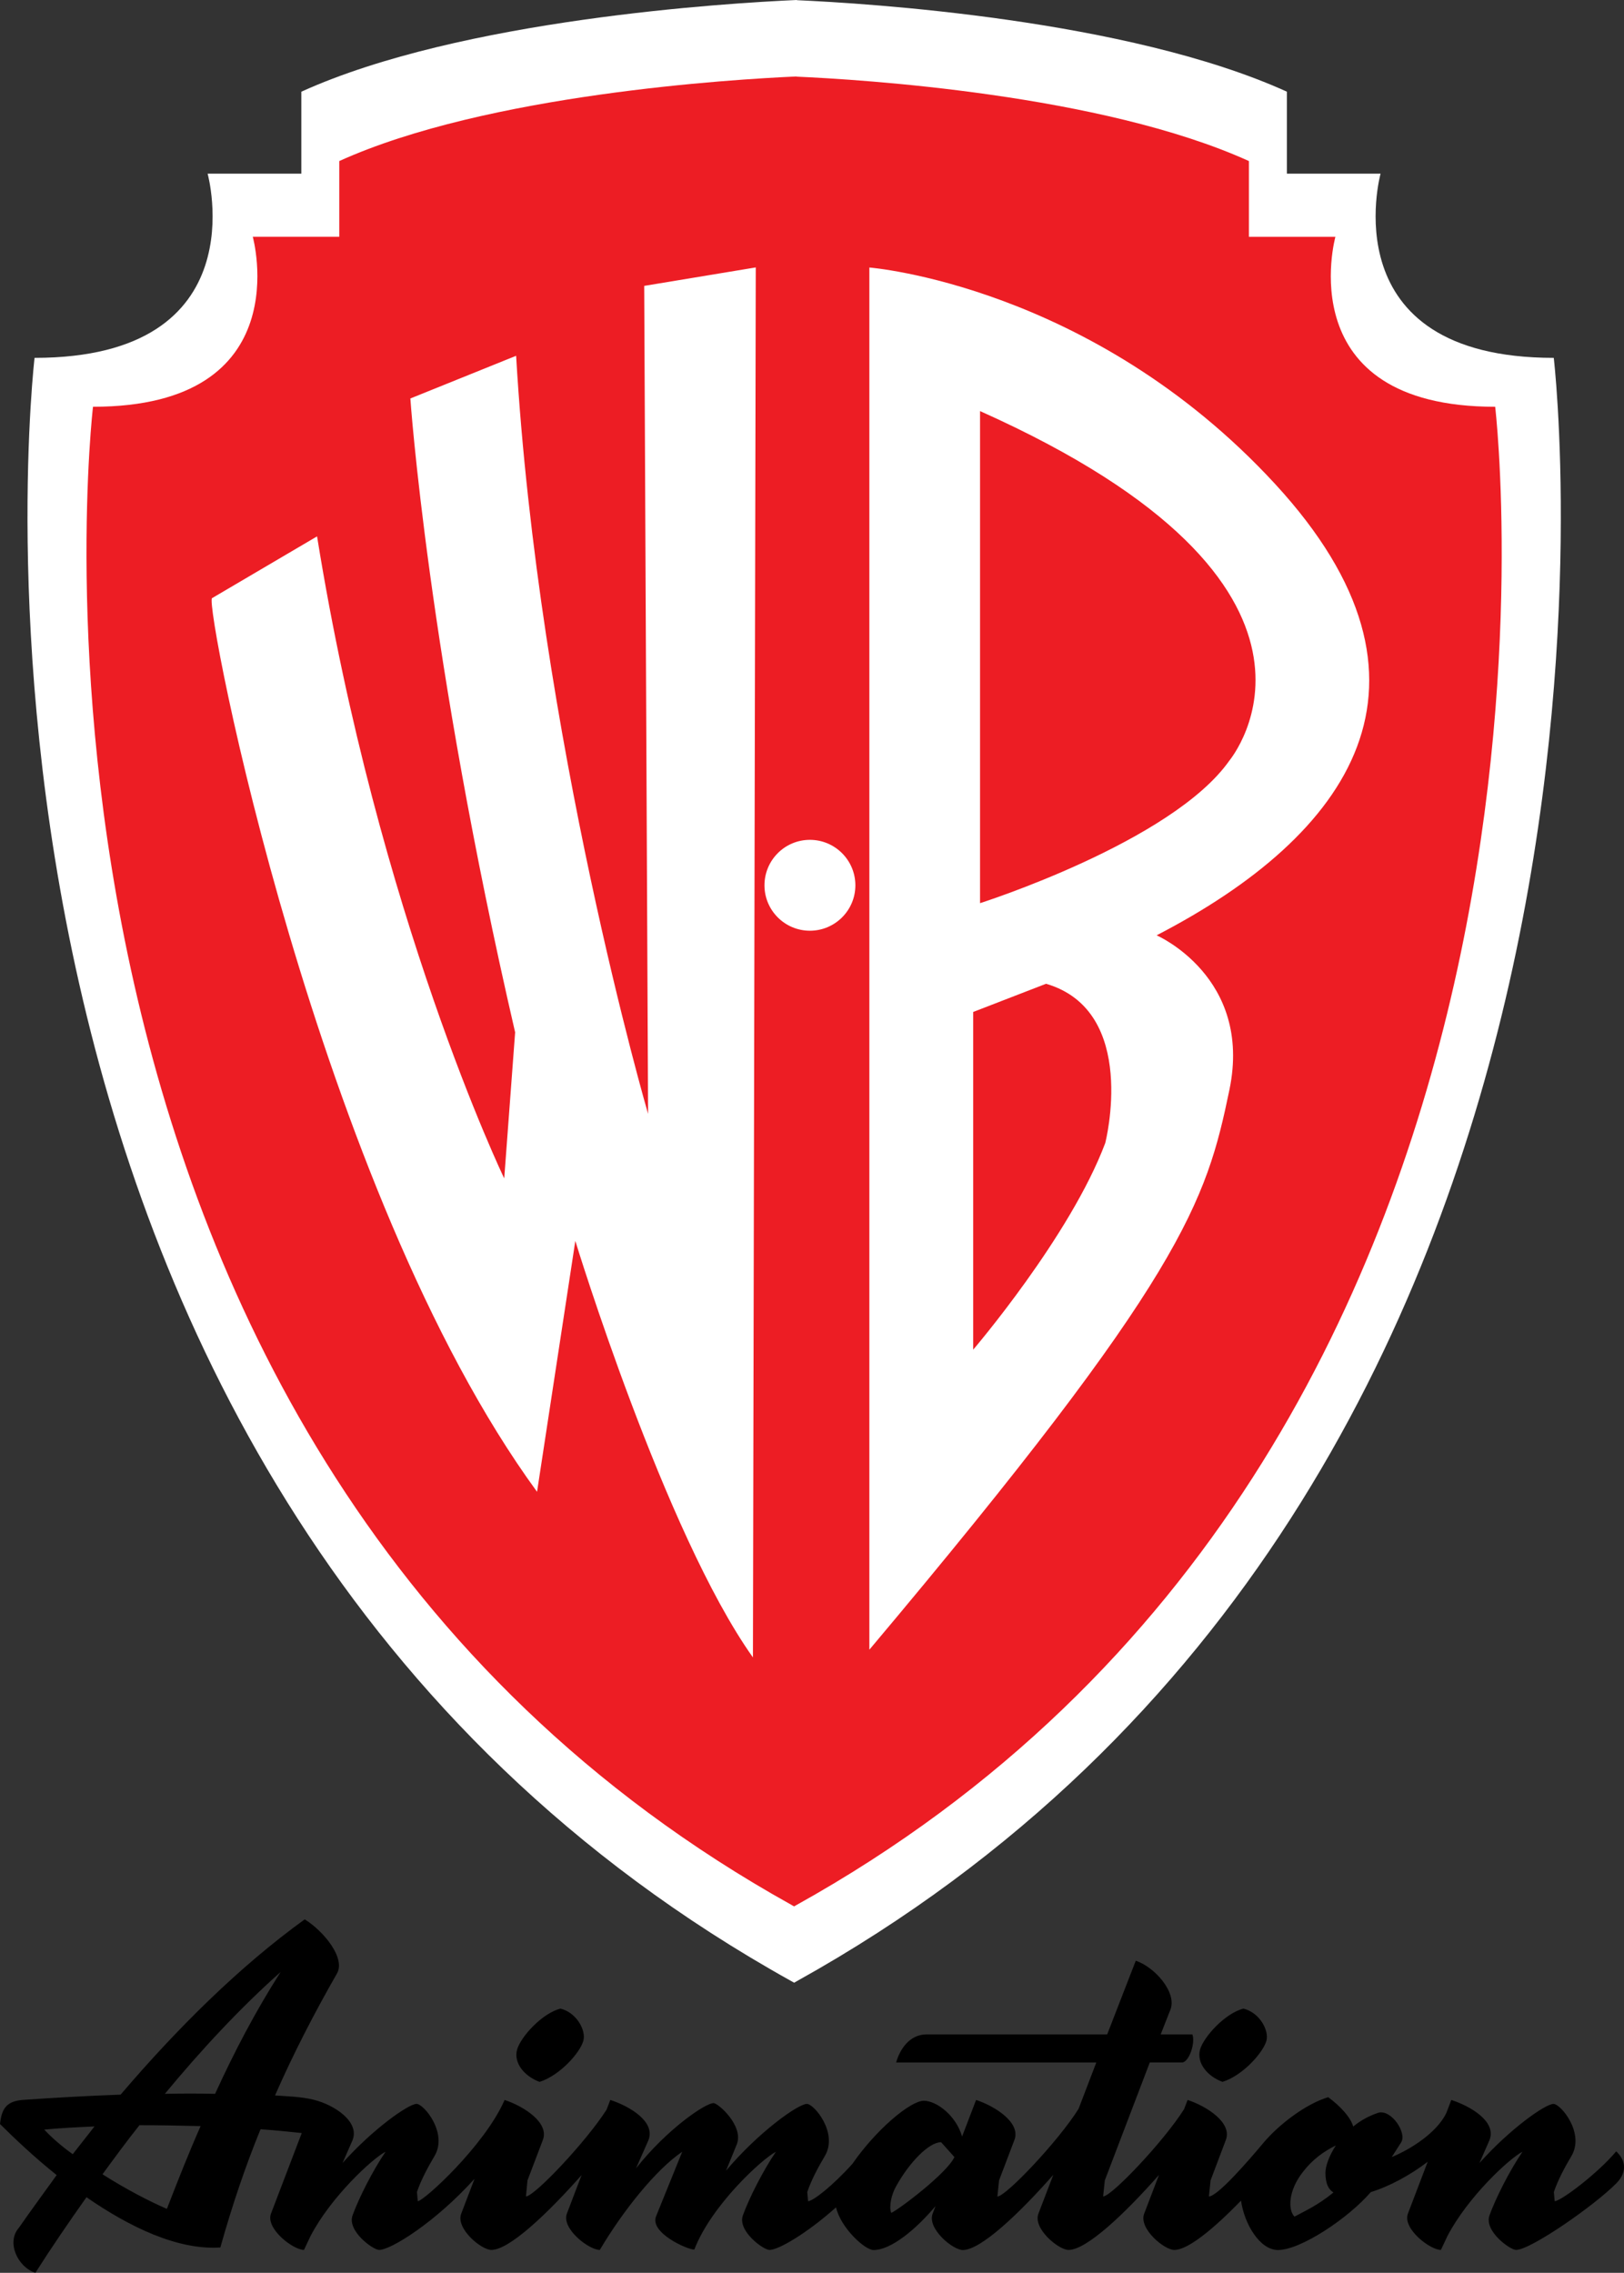
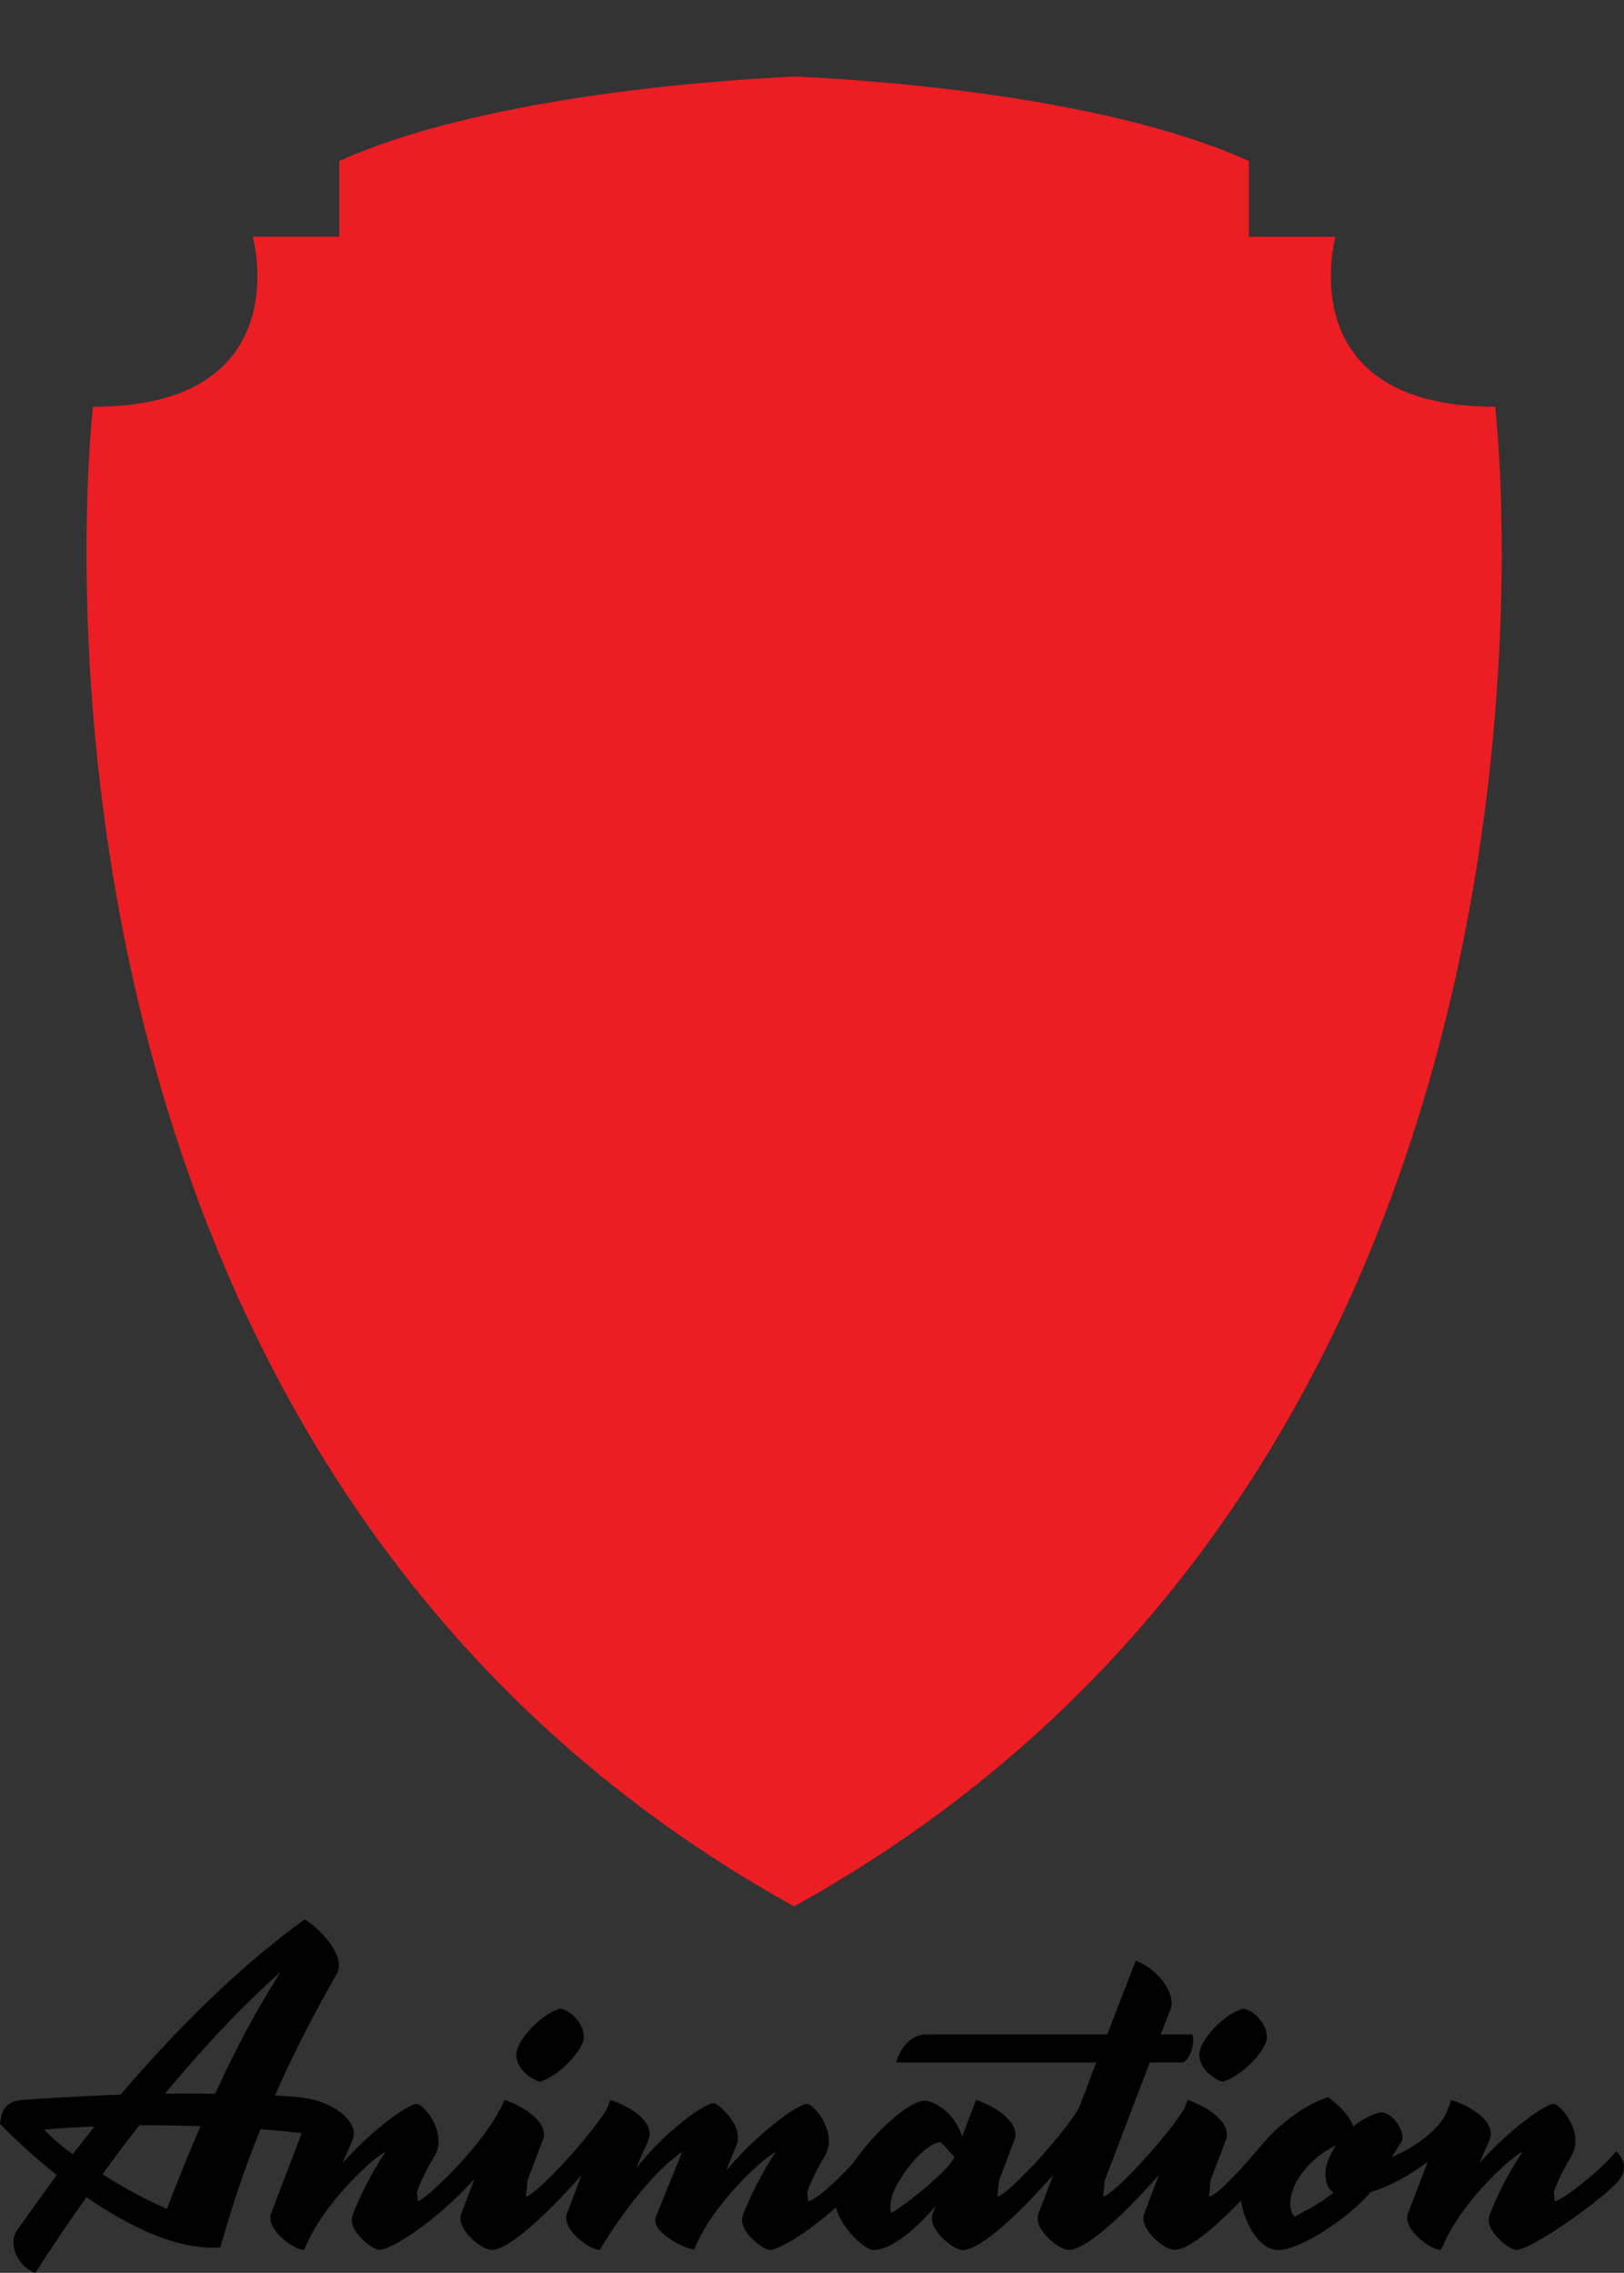
<svg xmlns="http://www.w3.org/2000/svg" version="1.1" id="Layer_1" x="0px" y="0px" width="299.349" height="418.814" viewBox="0 0 299.349 418.814" enable-background="new 0 0 200 279.814" xml:space="preserve">
  <rect x="0" y="0" width="299.349" height="418.814" fill="#333333" stroke="none" />
  <defs id="defs3334" />
-   <path id="path377" d="m 286.403,65.944 c -41.305,0 -31.926,-33.943 -31.926,-33.943 H 237.215 V 16.897 C 207.719,3.519 159.536,0.597 146.88,0.033 V 0 h -0.041 C 134.183,0.564 85.044,3.519 55.542,16.897 V 32.001 H 38.271 c 0,0 9.395,33.943 -31.9,33.943 0,0 -24.548,207.904 139.505,299.129 0.218,0.122 0.333,0.186 0.506,0.283 0.289,-0.163 0.332,-0.189 0.498,-0.283 C 310.943,273.848 286.403,65.944 286.403,65.944" style="fill:#ffffff;stroke:none;stroke-width:1.497" />
  <path id="path3300" d="m 146.838,351.029 c -0.194,0.112 -0.306,0.177 -0.457,0.265 -0.243,-0.115 -0.324,-0.182 -0.473,-0.265 C -5.498,266.829 17.142,74.956 17.142,74.956 c 38.125,0 29.453,-31.32 29.453,-31.32 H 62.538 V 29.678 C 89.767,17.344 135.112,14.607 146.805,14.092 h 0.033 v 0.033 c 11.676,0.513 56.16,3.22 83.371,15.553 v 13.959 h 15.942 c 0,0 -8.672,31.32 29.453,31.32 0.002,0 22.656,191.872 -128.766,276.072" style="fill:#ed1d24;fill-opacity:1;stroke:none;stroke-width:1.497" />
-   <path d="m 149.287,154.759 c 4.622,0 8.382,3.751 8.382,8.382 0,4.614 -3.76,8.365 -8.382,8.365 -4.622,0 -8.374,-3.751 -8.374,-8.365 0,-4.631 3.751,-8.382 8.374,-8.382 z M 160.249,49.296 c 0,0 40.963,3.205 74.774,39.869 33.801,36.681 13.776,64.766 -21.826,83.188 0,0 17.71,7.684 13.427,28.432 -4.299,20.747 -8.415,34.324 -66.375,103.206 z m 19.138,137.181 v 62.226 c 0,0 17.901,-20.914 24.342,-38.075 0,0 6.258,-24.334 -10.914,-29.347 z m 1.262,-20.049 c 0,0 35.419,-11.269 45.976,-26.291 0.201,-0.283 26.466,-32.002 -45.976,-64.385 z M 39.083,110.226 c -1.477,0.979 19.346,109.132 59.911,164.669 l 7.054,-46.226 c 0,0 16.457,53.844 32.74,76.749 l 0.522,-256.14 -20.564,3.402 0.714,152.569 c 0,0 -20.208,-69.23 -24.324,-139.688 l -19.494,7.867 c 0,0 3.212,47.221 19.311,116.799 l -2.009,26.922 c 0,0 -23.213,-48.217 -34.5,-118.31 z" style="fill:#ffffff;stroke:none;stroke-width:1.497" id="path3308" />
  <path style="fill:#000000;stroke:none;stroke-width:1.497" d="m 56.166,353.685 c -12.001,8.663 -23.487,20.064 -33.934,32.297 -6.448,0.235 -12.749,0.599 -17.935,0.965 C 1.184,387.164 0.307,388.572 0,391.393 c 2.754,2.739 6.372,6.159 10.448,9.413 -2.357,3.269 -4.739,6.504 -6.963,9.708 -2.366,2.672 -0.224,7.255 3.037,8.299 2.964,-4.664 6.158,-9.329 9.419,-13.927 7.916,5.478 16.806,9.778 24.673,9.261 2.149,-7.635 4.589,-14.903 7.411,-21.791 2.672,0.199 5.184,0.44 7.595,0.705 l -5.671,14.848 c -1.037,2.756 4.075,6.689 6.084,6.689 l 1.187,-2.523 c 3.776,-7.268 11.477,-14.375 13.851,-15.57 -2.374,3.484 -4.889,8.451 -6.084,11.72 -1.037,2.889 3.794,6.373 4.897,6.373 2.157,0 10.334,-5.072 17.584,-13.105 l -2.456,6.434 c -1.037,2.739 3.701,6.671 5.56,6.671 3.289,0 10.308,-6.642 16.631,-13.795 l -2.713,7.107 c -1.037,2.756 4.057,6.689 6.066,6.689 4.365,-7.354 10.382,-14.822 15.196,-18.093 l -4.812,11.872 c -1.253,3.02 5.695,6.157 7.039,6.157 3.112,-8.1 12.438,-16.681 15.044,-18.025 -2.381,3.484 -4.895,8.446 -6.089,11.717 -1.03,2.889 3.794,6.373 4.897,6.373 1.635,0 6.742,-2.936 12.272,-7.846 0.912,3.875 5.358,7.864 6.908,7.864 3.27,0 7.879,-3.868 11.43,-8.101 l -0.532,1.409 c -1.036,2.739 3.71,6.692 5.56,6.692 3.315,0 10.349,-6.683 16.678,-13.851 l -2.742,7.162 c -1.037,2.739 3.727,6.671 5.56,6.671 3.312,0 10.346,-6.658 16.666,-13.822 l -2.733,7.153 c -1.037,2.739 3.71,6.671 5.56,6.671 2.549,0 7.335,-3.981 12.296,-9.089 0.607,4.324 3.482,9.103 6.809,9.103 4.151,0 12.898,-5.792 17.113,-10.673 3.528,-1.087 7.349,-3.187 10.492,-5.595 l -3.651,9.562 c -1.039,2.756 4.072,6.689 6.081,6.689 l 1.187,-2.523 c 3.776,-7.268 11.477,-14.375 13.851,-15.57 -2.374,3.484 -4.895,8.451 -6.081,11.72 -1.039,2.889 3.794,6.373 4.897,6.373 2.663,0 14.448,-8.167 18.522,-12.316 2.233,-2.29 1.41,-4.515 -0.067,-5.844 -3.484,4.151 -10.231,9.179 -11.334,9.179 l -0.152,-1.693 c 0.747,-2.224 2.068,-4.68 3.262,-6.671 2.447,-4.233 -2.008,-9.562 -3.336,-9.562 -1.494,0 -7.999,4.582 -13.643,10.89 l 1.85,-4.215 c 1.346,-3.419 -3.47,-6.243 -7.039,-7.405 l -0.927,2.429 c -1.784,3.662 -6.652,6.701 -10.051,8.095 l 1.713,-2.672 c 1.169,-1.775 -1.85,-6.225 -4.233,-5.478 -1.783,0.599 -3.325,1.481 -4.587,2.526 -0.44,-1.642 -2.31,-3.717 -4.607,-5.411 -4.148,1.248 -9.133,5.06 -12.001,8.489 -2.868,3.429 -8.42,9.802 -9.988,9.802 l 0.307,-2.956 2.804,-7.417 c 1.253,-3.187 -3.485,-6.243 -7.037,-7.405 l -0.649,1.696 c -3.732,5.919 -13.367,16.081 -14.921,16.081 l 0.307,-2.956 8.291,-21.726 h 5.934 c 1.262,0 2.515,-3.55 1.918,-5.177 h -5.844 l 1.786,-4.531 c 1.26,-3.17 -2.824,-7.849 -6.376,-9.045 l -5.268,13.576 h -33.279 c -3.329,0 -5.032,3.038 -5.627,5.18 h 36.899 l -3.271,8.539 c -3.707,5.927 -13.403,16.154 -14.962,16.154 l 0.307,-2.97 2.821,-7.419 c 1.254,-3.17 -3.484,-6.225 -7.054,-7.405 l -2.581,6.741 c -1.129,-3.917 -4.746,-6.589 -7.054,-6.589 -2.483,0 -8.818,5.336 -13.161,11.62 -3.699,4.111 -7.297,6.887 -8.174,6.887 l -0.149,-1.693 c 0.747,-2.224 2.076,-4.683 3.262,-6.674 2.449,-4.233 -2.002,-9.559 -3.33,-9.559 -1.634,0 -8.979,5.262 -14.903,12.299 l 2,-4.897 c 1.262,-3.405 -3.476,-7.551 -4.297,-7.551 -1.543,0 -8.666,4.877 -14.292,12.015 l 2.289,-5.195 c 1.328,-3.419 -3.477,-6.243 -7.037,-7.405 l -0.678,1.78 c -3.773,5.929 -13.321,16 -14.868,16 l 0.284,-2.956 2.821,-7.419 c 1.26,-3.186 -3.485,-6.237 -7.037,-7.399 -8.72e-4,-0.002 8.72e-4,-0.005 0,-0.006 l -0.003,0.003 -0.005,0.015 c -3.644,8.362 -14.9,18.639 -16.002,18.639 l -0.149,-1.693 c 0.747,-2.224 2.077,-4.68 3.262,-6.671 2.449,-4.233 -2.008,-9.562 -3.327,-9.562 -1.486,0 -8.008,4.582 -13.652,10.89 l 1.85,-4.215 c 1.344,-3.418 -3.388,-6.481 -7.034,-7.405 -2.552,-0.647 -5.119,-0.657 -7.259,-0.828 3.402,-7.768 7.255,-15.187 11.407,-22.457 1.636,-2.805 -2.366,-7.768 -5.934,-9.992 z m -4.435,9.691 c -4.606,7.205 -8.529,14.674 -12.082,22.457 -2.964,-0.066 -6.066,-0.066 -9.261,0 6.747,-8.148 13.849,-15.785 21.343,-22.457 z m 51.586,6.756 c -3.336,0.813 -7.343,5.181 -8.007,7.572 -0.665,2.44 1.343,4.896 4.148,5.926 3.784,-1.194 7.497,-5.43 8.068,-7.571 0.531,-1.843 -1.173,-5.179 -4.21,-5.926 z m 125.888,0 c -3.329,0.813 -7.346,5.181 -8.007,7.572 -0.657,2.44 1.343,4.896 4.148,5.926 3.793,-1.194 7.495,-5.43 8.092,-7.571 0.506,-1.843 -1.187,-5.179 -4.233,-5.926 z M 25.708,391.613 c 3.71,10e-6 7.502,0.068 11.27,0.167 -2.224,5.029 -4.232,10.14 -6.215,15.251 -3.112,-1.328 -7.57,-3.635 -11.869,-6.373 2.224,-3.04 4.458,-6.093 6.814,-9.045 z m -8.291,0.231 -4.008,5.113 c -2.075,-1.476 -3.846,-3.037 -5.256,-4.531 2.889,-0.283 6.003,-0.432 9.264,-0.582 z m 156.057,2.903 2.45,2.739 c -1.344,2.97 -10.3,9.709 -11.644,10.29 -0.446,-1.096 8e-4,-3.401 0.965,-5.028 2.449,-4.365 5.999,-8.001 8.229,-8.001 z m 72.762,0.599 c -1.254,1.908 -1.918,3.849 -1.918,5.028 -1e-5,1.925 0.506,3.039 1.476,3.637 -2.889,2.374 -5.401,3.485 -7.186,4.449 -1.196,-1.196 -1.197,-4.749 1.558,-8.235 1.769,-2.307 3.845,-3.785 6.069,-4.879 z" id="path3310" />
</svg>